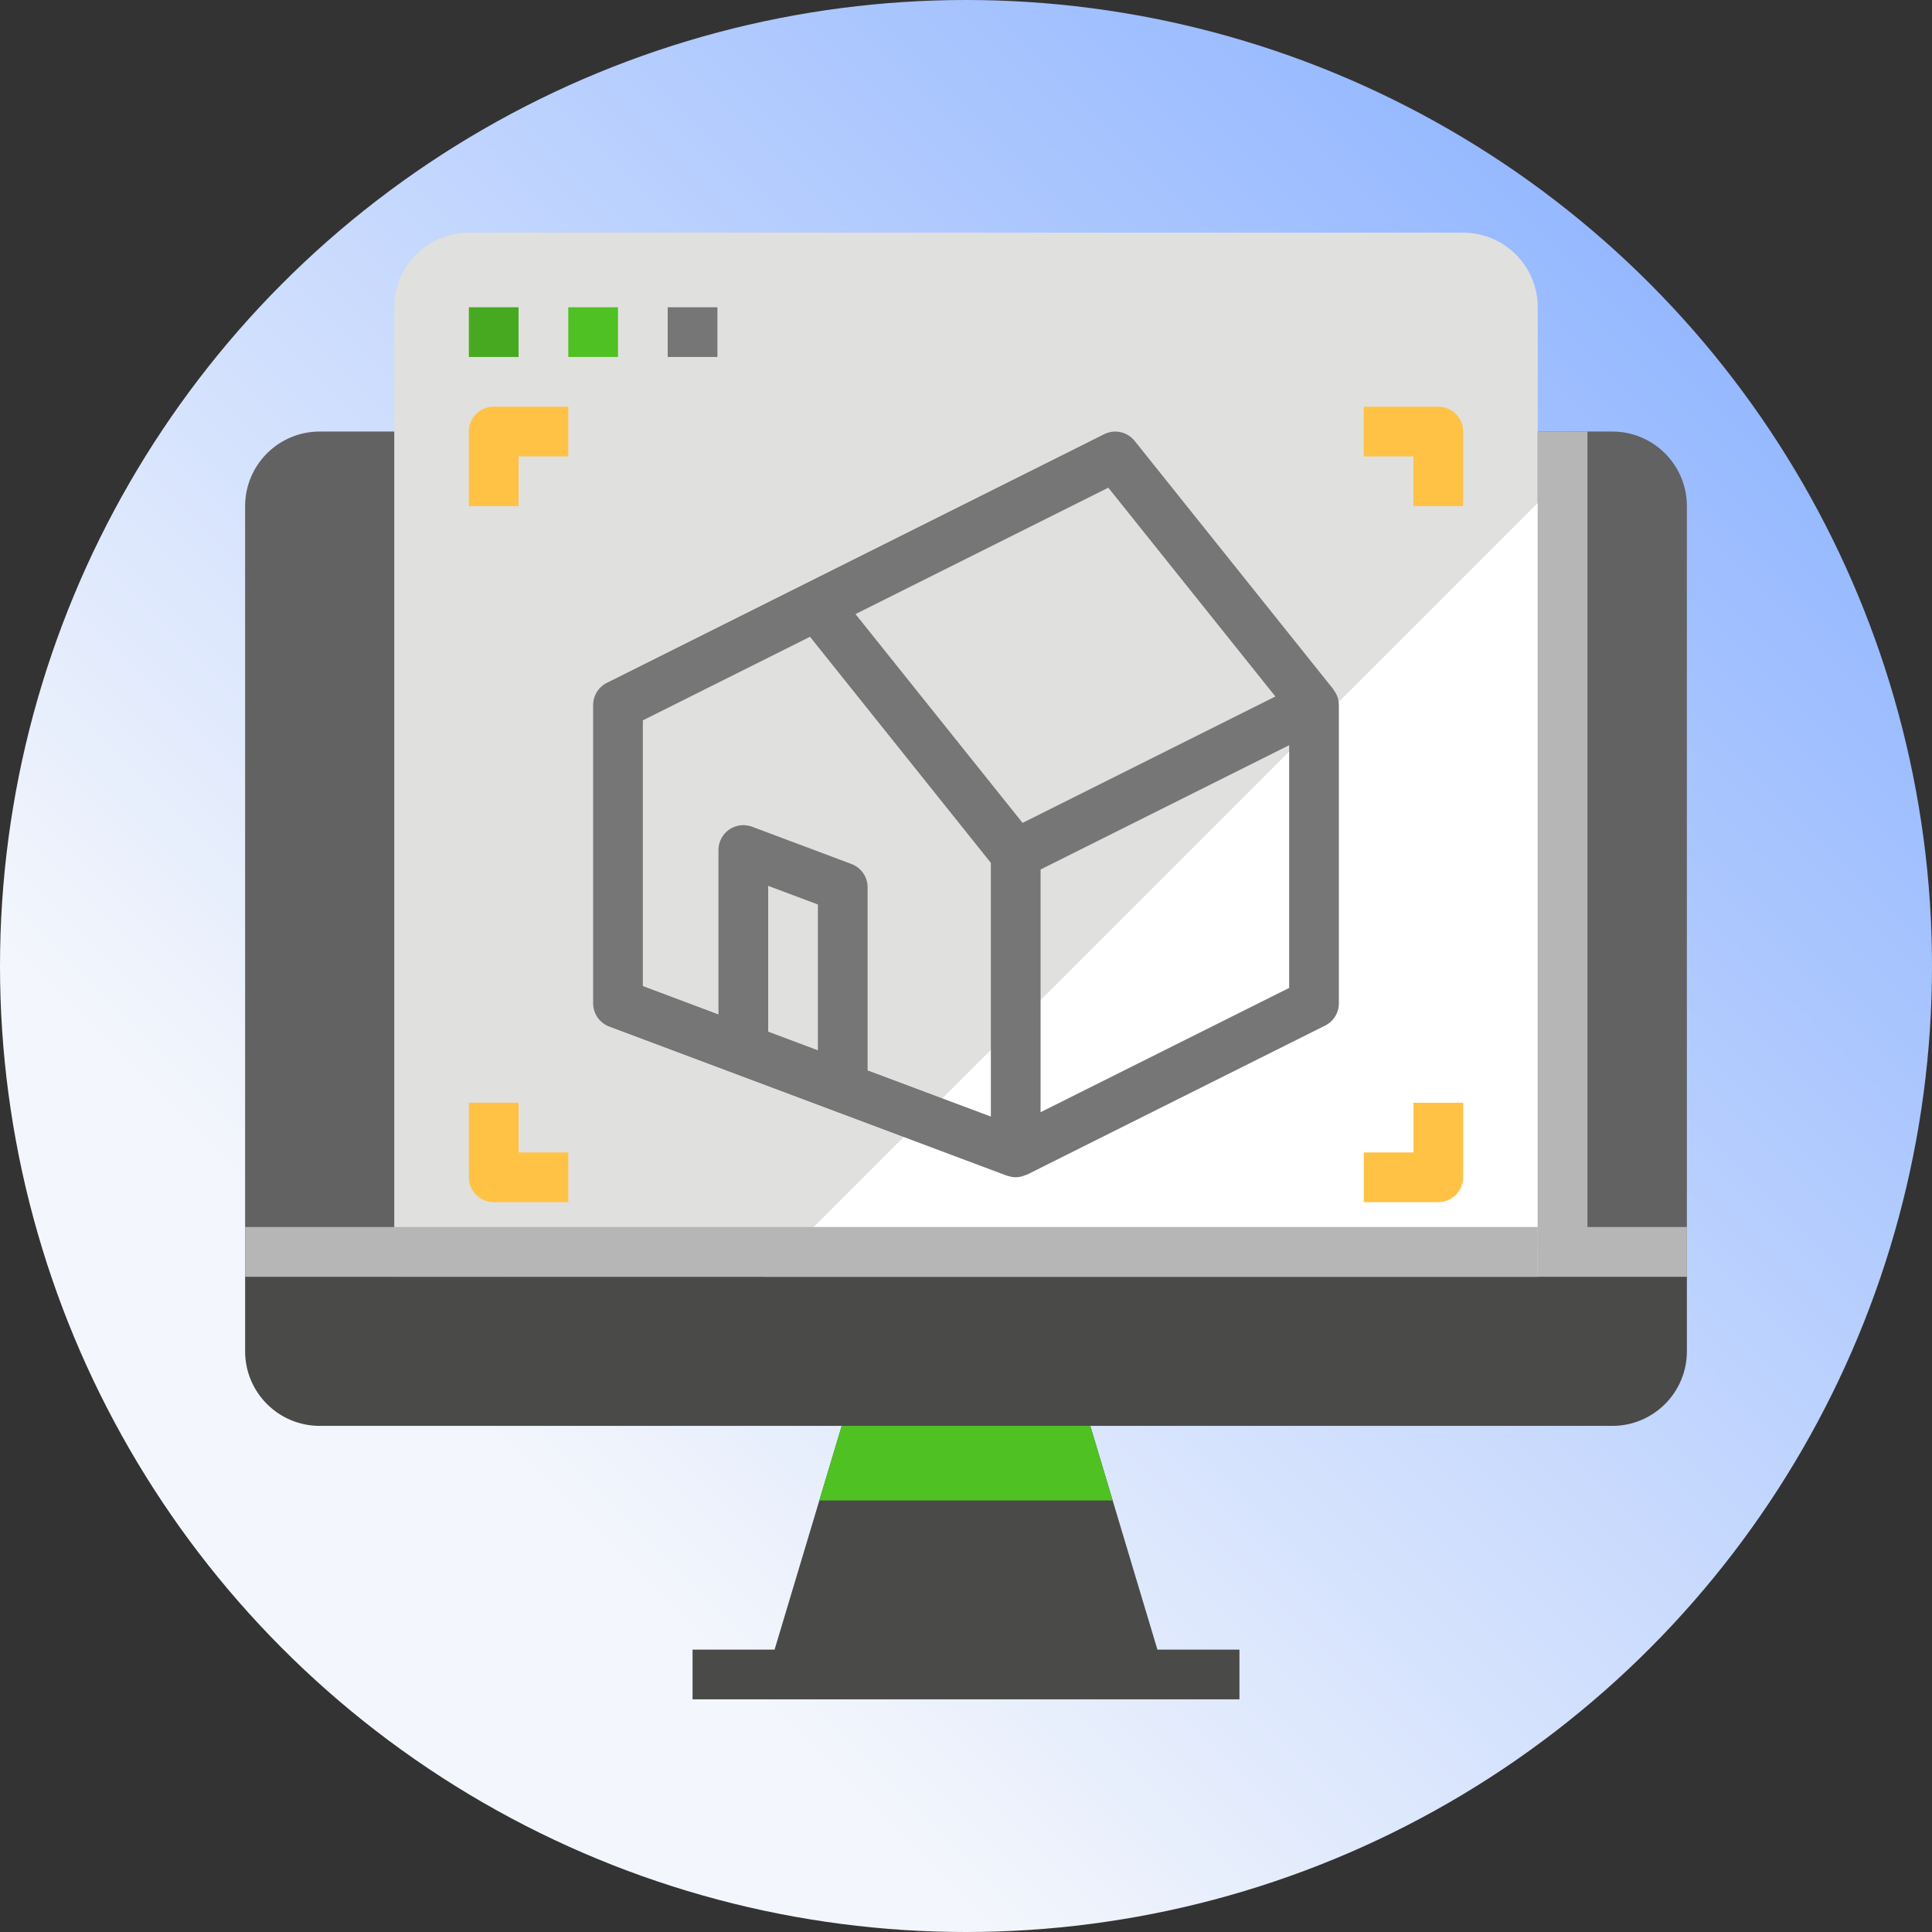
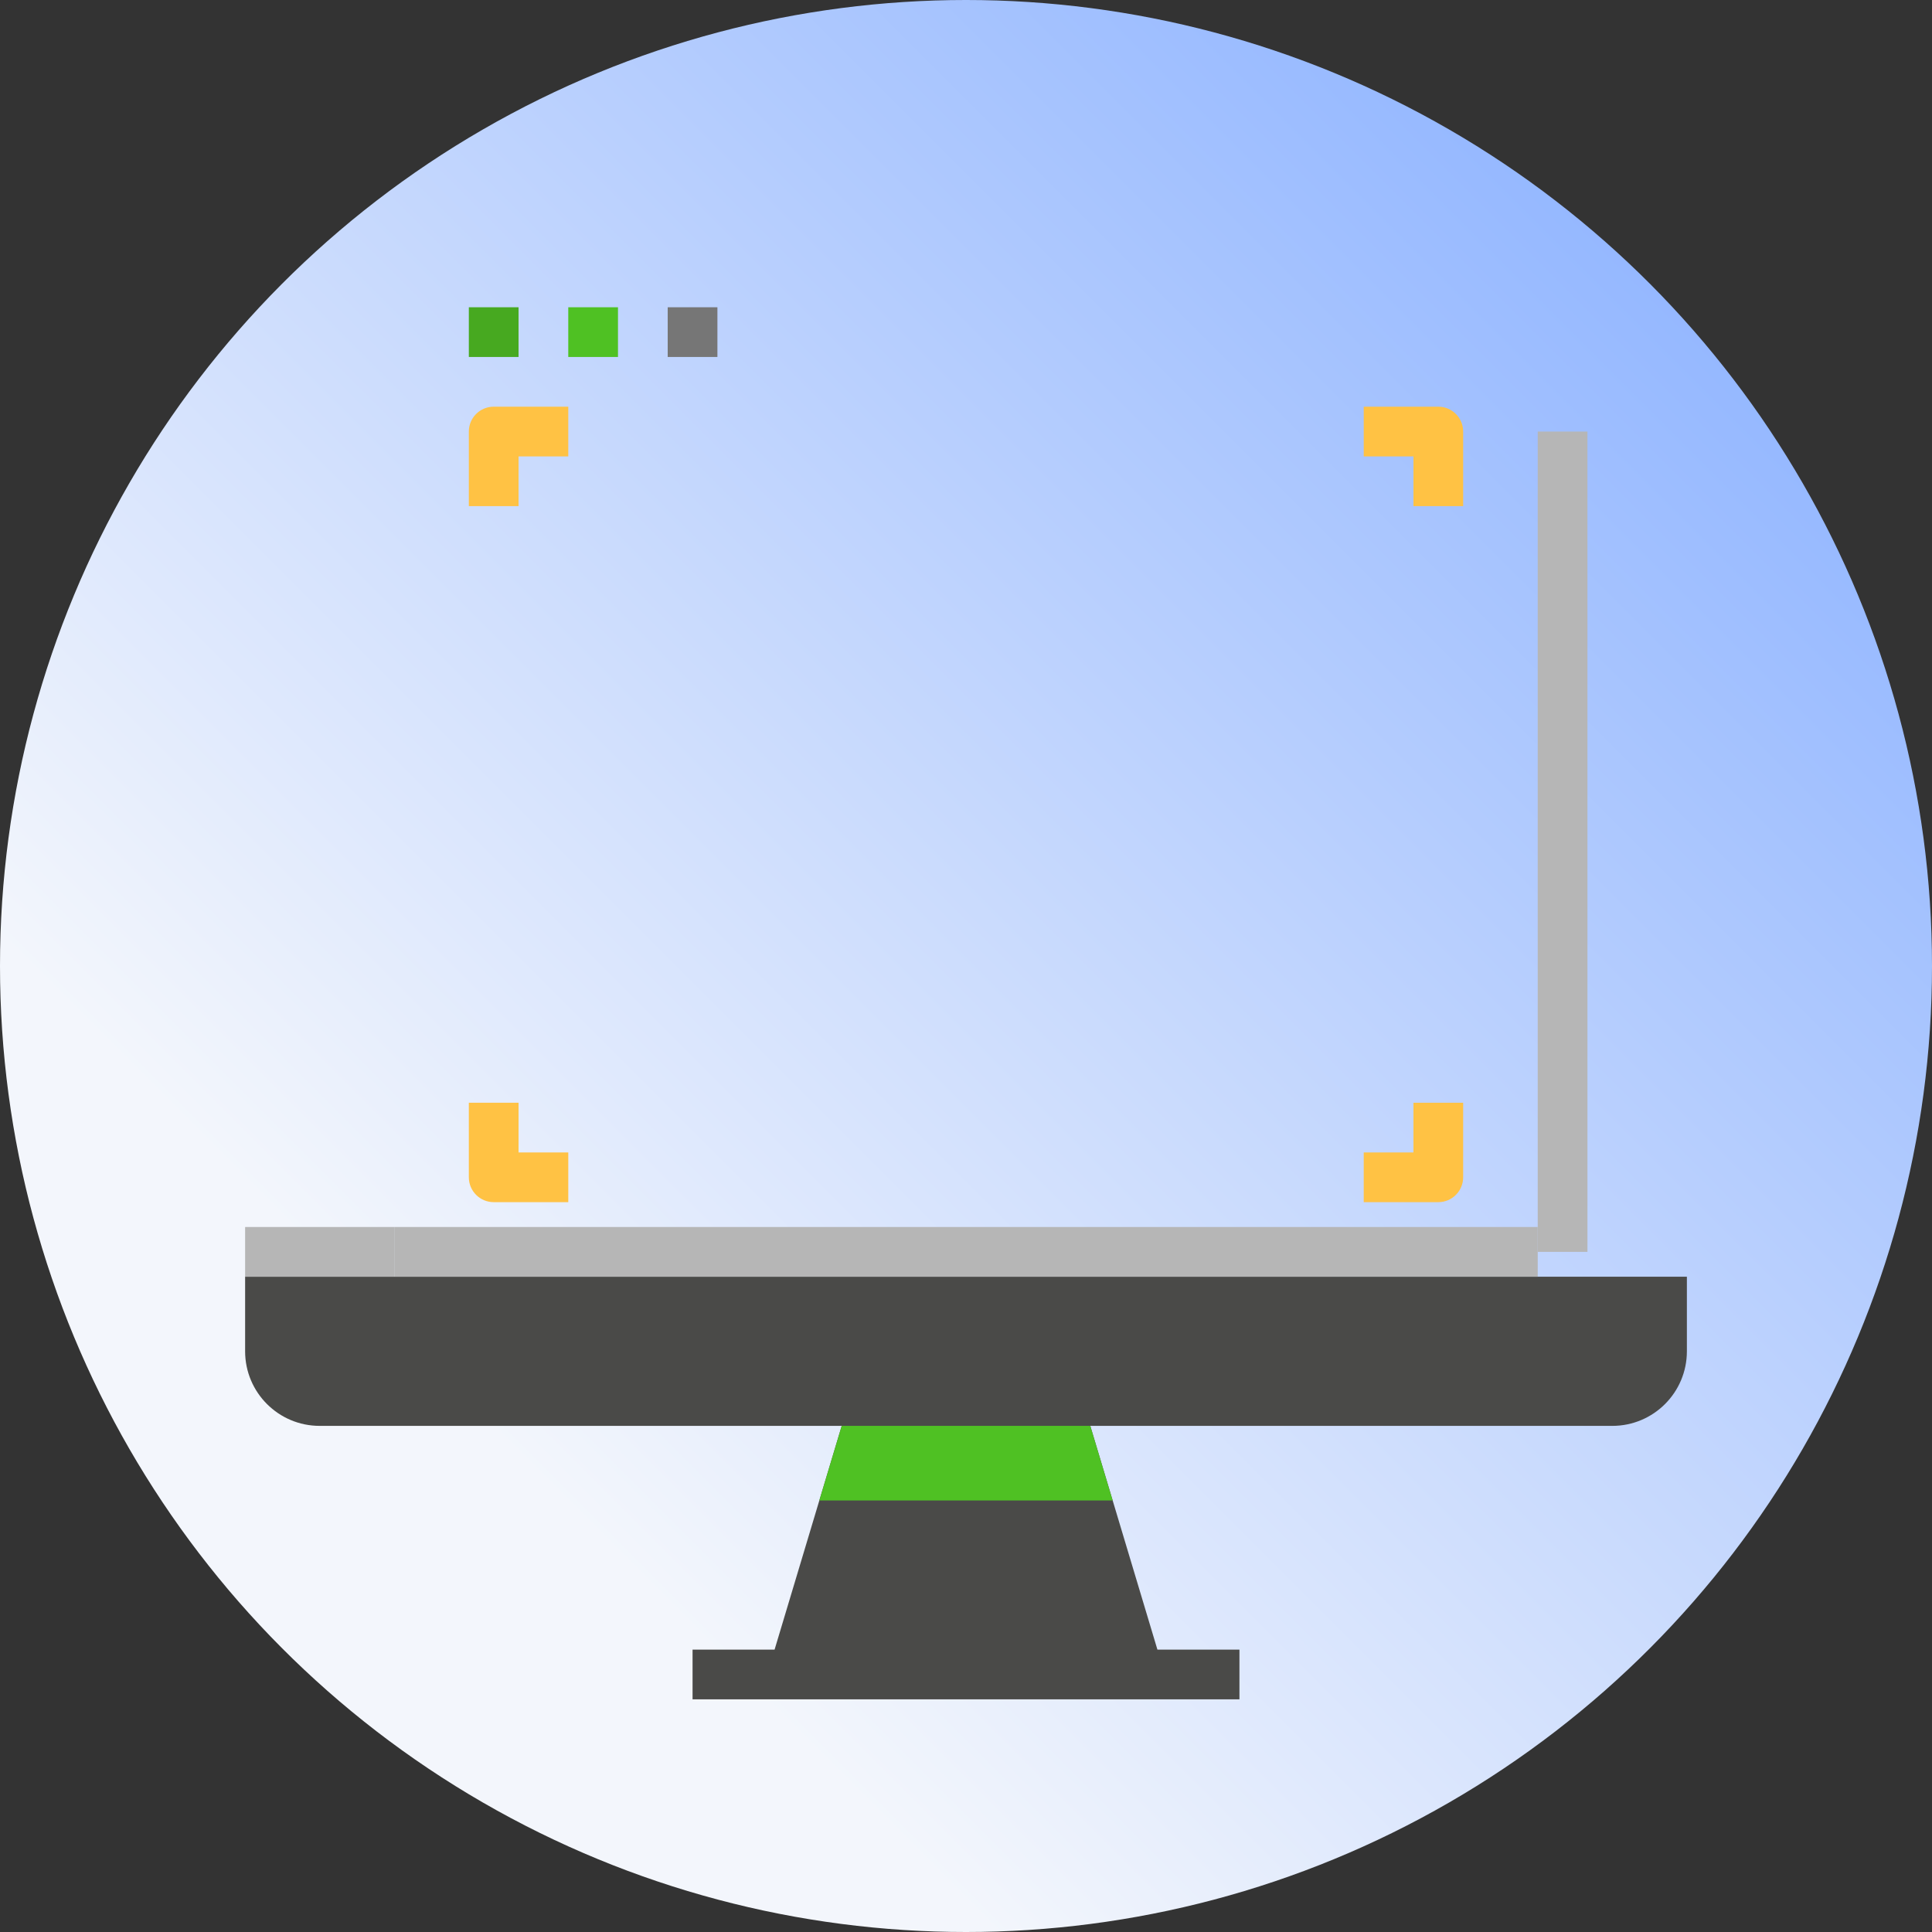
<svg xmlns="http://www.w3.org/2000/svg" width="1096" height="1096" viewBox="0 0 1096 1096" fill="none">
  <rect x="0" y="0" width="1096" height="1096" fill="#333333" stroke="none" />
  <circle cx="548" cy="548" r="548" fill="url(#paint0_linear)" />
  <g clip-path="url(#clip0)">
    <path d="M656.586 935.797L618.508 808.882H477.492L439.414 935.797H392.881V964H703.119V935.797H656.586Z" fill="#4A4A48" />
-     <path d="M181.356 244.813C157.993 244.813 139.051 263.756 139.051 287.119V724.271H956.949V287.119C956.949 263.756 938.007 244.813 914.644 244.813H181.356Z" fill="#626262" />
    <path d="M139.051 724.271V766.577C139.051 789.939 157.993 808.882 181.356 808.882H914.644C938.007 808.882 956.949 789.939 956.949 766.577V724.271H139.051Z" fill="#4A4A48" />
-     <path d="M830.034 132H265.966C242.603 132 223.661 150.942 223.661 174.305V724.271H872.339V174.305C872.339 150.942 853.397 132 830.034 132Z" fill="#E0E0DE" />
-     <path d="M872.339 285.355L433.424 724.271H872.339V285.355Z" fill="white" />
    <path d="M265.966 174.305H294.17V202.508H265.966V174.305Z" fill="#47A920" />
    <path d="M322.373 174.305H350.576V202.508H322.373V174.305Z" fill="#4FC123" />
    <path d="M378.78 174.305H406.983V202.508H378.78V174.305Z" fill="#767676" />
-     <path d="M759.161 397.108C759.161 396.957 759.161 396.785 759.161 396.633C758.685 394.822 757.859 393.129 756.73 391.641C756.62 391.497 756.606 391.304 756.496 391.145L643.682 250.129C639.53 244.937 632.314 243.346 626.365 246.321L344.331 387.338C339.532 389.706 336.495 394.581 336.475 399.932V569.152C336.468 575.032 340.117 580.3 345.626 582.365L571.253 666.975C571.411 666.975 571.59 666.975 571.748 667.058C573.181 667.561 574.682 667.836 576.203 667.864C578.152 667.822 580.073 667.375 581.843 666.555C582.07 666.452 582.338 666.555 582.566 666.383L751.786 581.773C756.544 579.37 759.539 574.481 759.525 569.152V399.932C759.505 398.981 759.381 398.038 759.161 397.108V397.108ZM628.72 276.652L723.507 395.112L580.094 466.818L485.307 348.358L628.72 276.652ZM364.678 408.649L459.5 361.234L562.102 489.492V633.415L492.185 607.229V503.339C492.185 497.459 488.536 492.205 483.034 490.14L426.628 468.987C422.297 467.362 417.449 467.968 413.648 470.598C409.847 473.236 407.575 477.56 407.575 482.187V575.473L364.678 559.381V408.649ZM435.779 585.243V502.534L463.982 513.11V595.82L435.779 585.243ZM731.322 560.435L590.305 630.943V493.259L731.322 422.75V560.435Z" fill="#767676" />
    <path d="M322.373 681.965H280.068C272.28 681.965 265.966 675.651 265.966 667.864V625.559H294.17V653.762H322.373V681.965Z" fill="#FFC244" />
    <path d="M294.17 287.118H265.966V244.813C265.966 237.025 272.28 230.711 280.068 230.711H322.373V258.914H294.17V287.118Z" fill="#FFC244" />
    <path d="M815.932 681.965H773.627V653.762H801.831V625.559H830.034V667.864C830.034 675.651 823.72 681.965 815.932 681.965Z" fill="#FFC244" />
    <path d="M830.034 287.118H801.831V258.914H773.627V230.711H815.932C823.72 230.711 830.034 237.025 830.034 244.813V287.118Z" fill="#FFC244" />
    <path d="M631.199 851.187L618.508 808.882H477.491L464.801 851.187H631.199Z" fill="#4FC123" />
    <path d="M223.661 696.068H872.339V724.272H223.661V696.068Z" fill="#B6B6B6" />
    <path d="M139.051 696.068H223.661V724.272H139.051V696.068Z" fill="#B6B6B6" />
-     <path d="M872.339 696.068H956.949V724.272H872.339V696.068Z" fill="#B6B6B6" />
    <path d="M872.339 244.813H900.542V710.169H872.339V244.813Z" fill="#B6B6B6" />
  </g>
  <defs>
    <linearGradient id="paint0_linear" x1="280.77" y1="815.23" x2="957.802" y2="138.198" gradientUnits="userSpaceOnUse">
      <stop stop-color="#F3F6FC" />
      <stop offset="1" stop-color="#92B6FF" />
    </linearGradient>
    <clipPath id="clip0">
      <rect width="832" height="832" fill="white" transform="translate(132 132)" />
    </clipPath>
  </defs>
</svg>